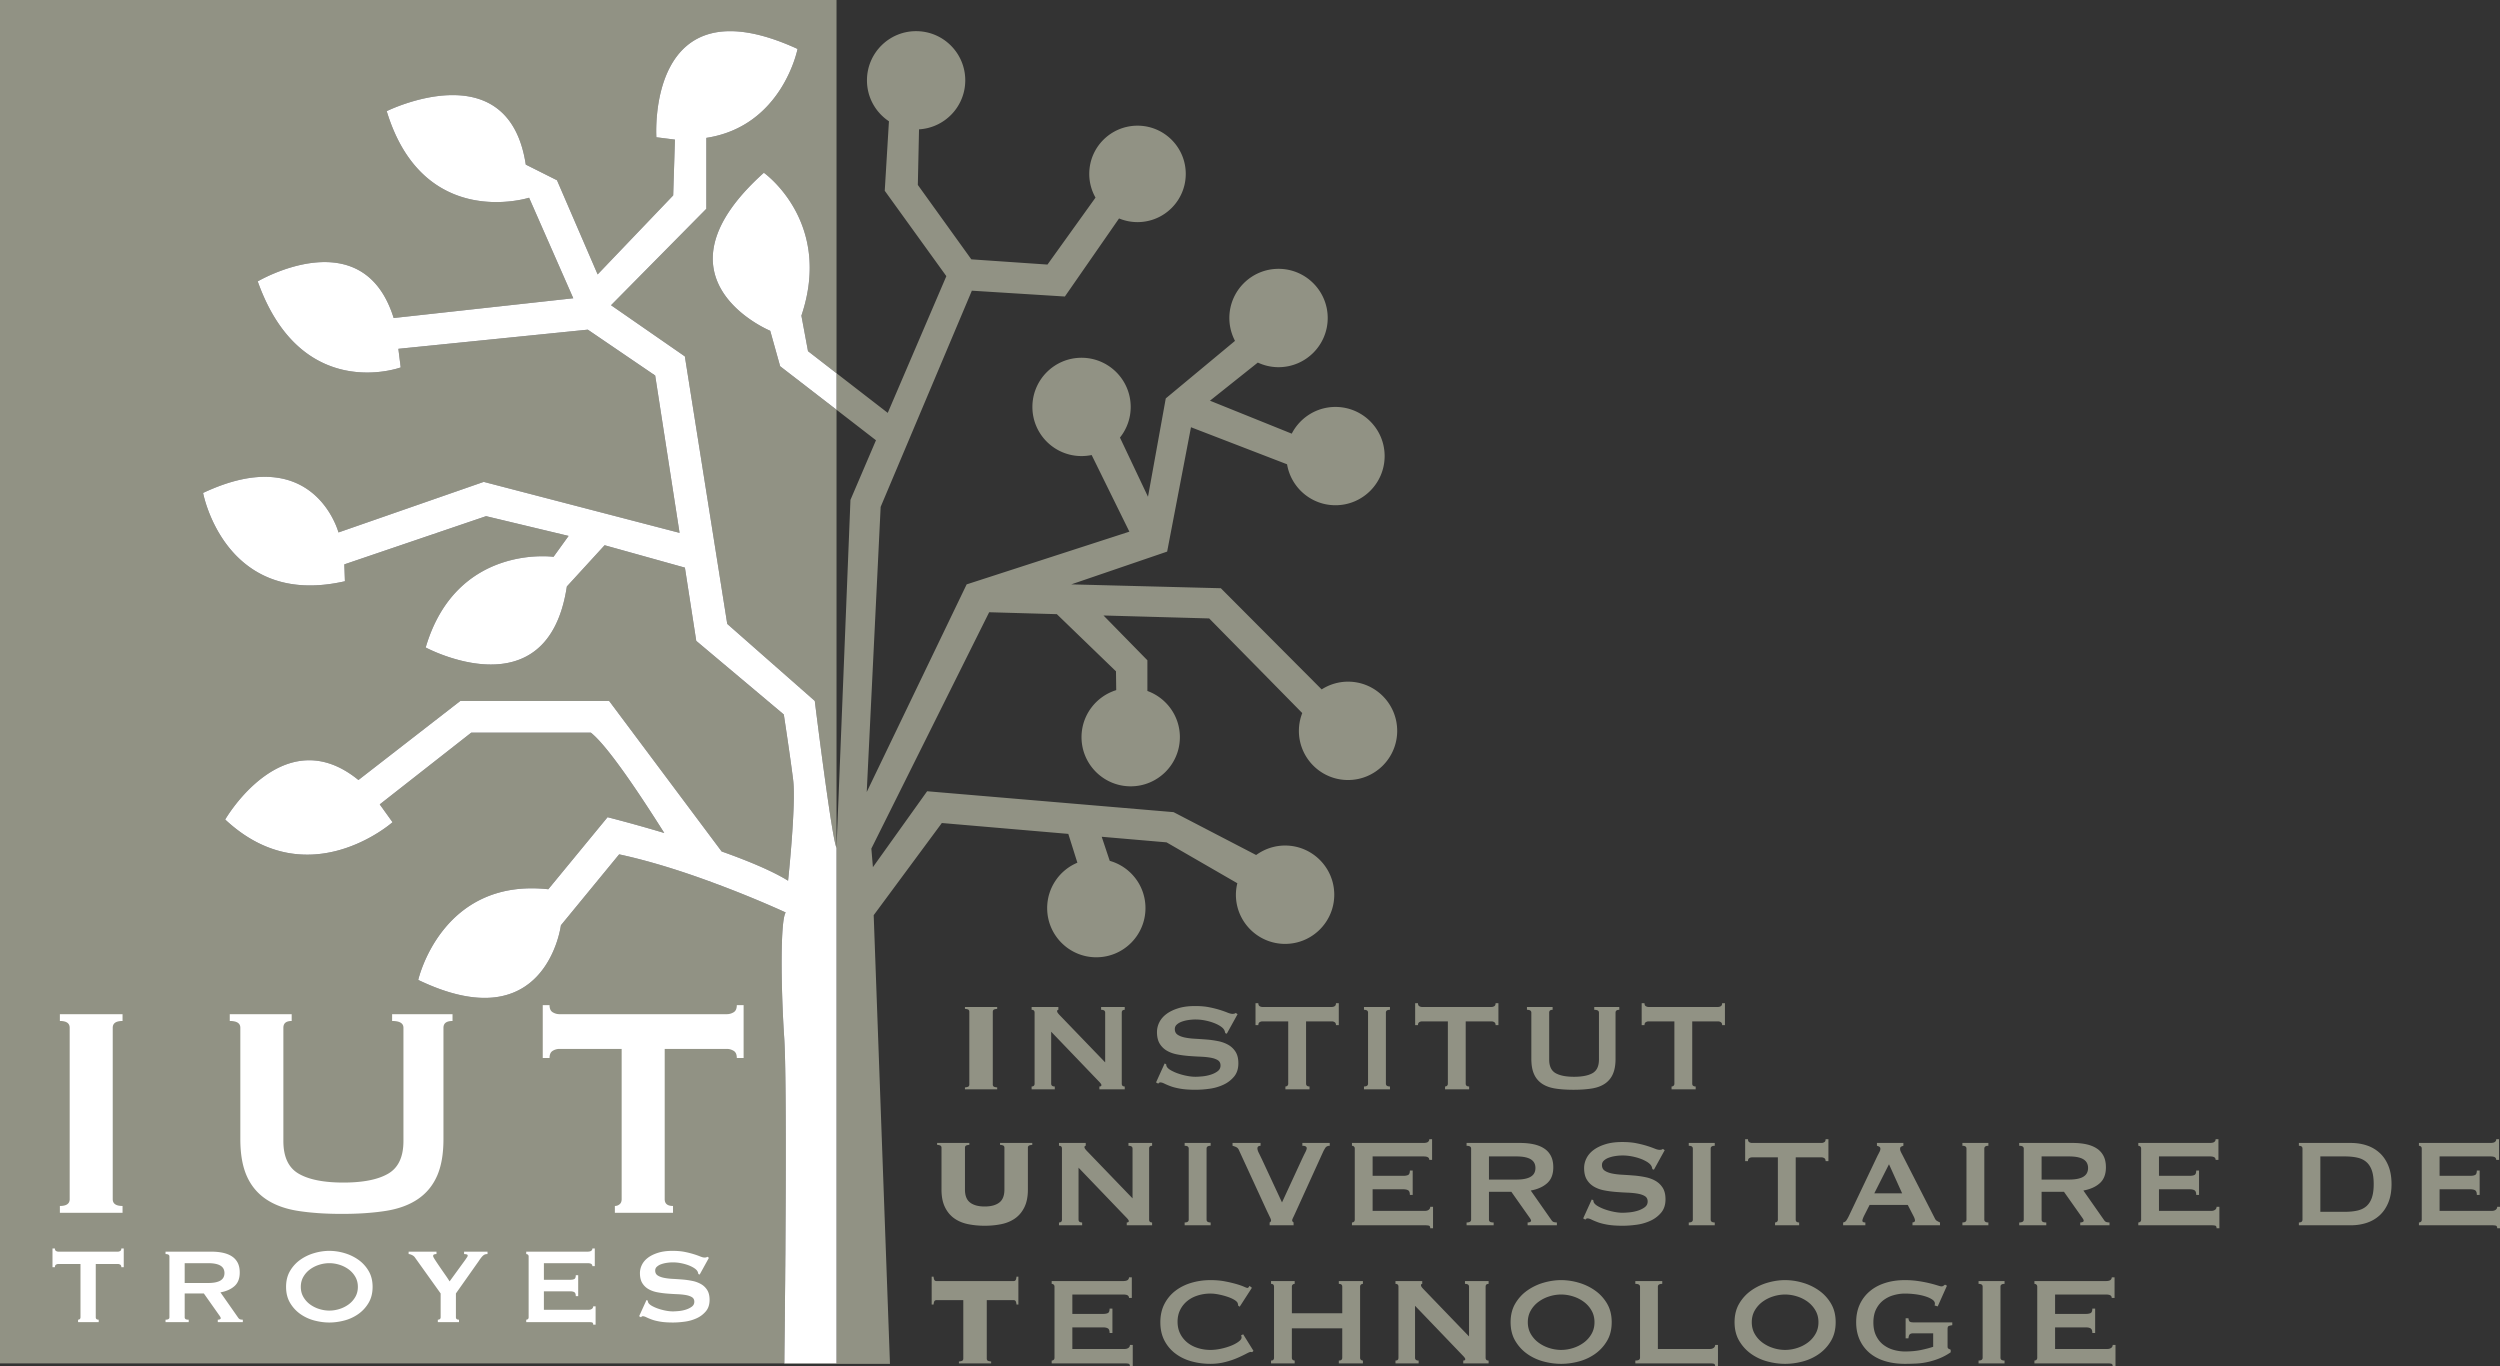
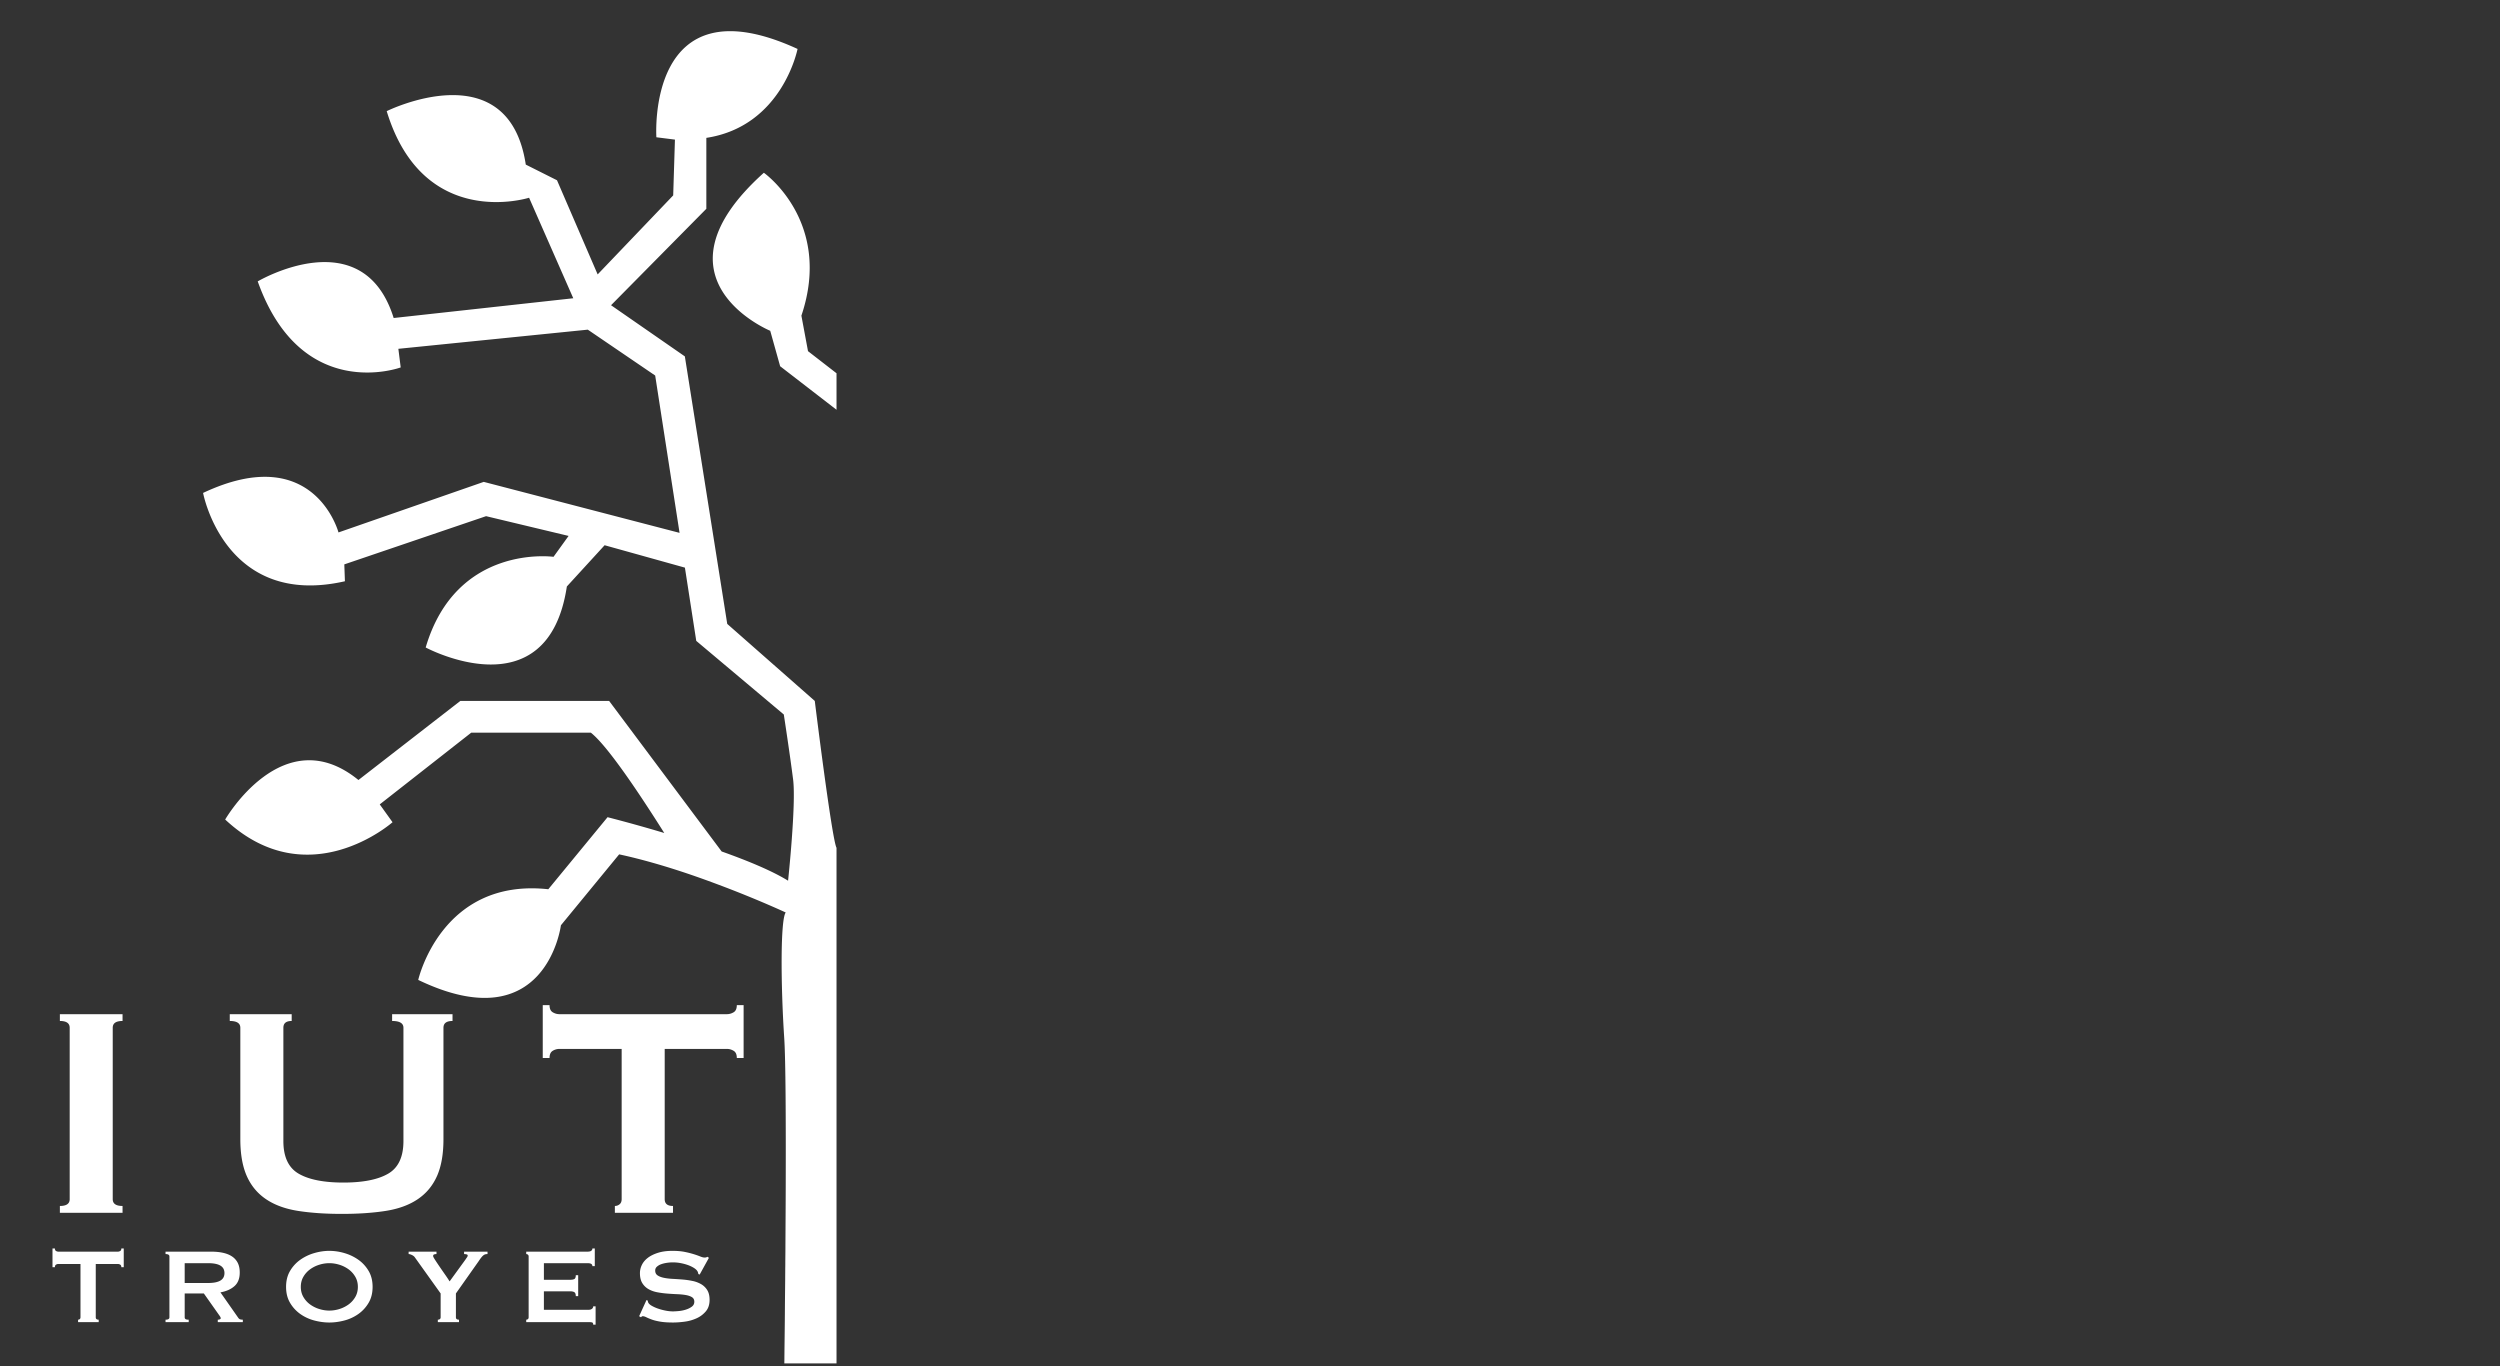
<svg xmlns="http://www.w3.org/2000/svg" width="600" height="327.925" viewBox="0 0 600 327.925">
  <rect x="0" y="0" width="600" height="327.925" fill="#333333" stroke="none" />
-   <path d="M188.271 324.301c.03-2.104.058-4.683.087-7.609 0-.576.014-1.182.014-1.787.015-2.45.044-5.087.072-7.883 0-.865.015-1.758.015-2.652.014-.533.014-1.066.014-1.614.015-1.268.029-2.565.029-3.862.029-4.67.058-9.497.072-14.267.043-15.55-.014-30.322-.36-35.51-.836-12.553-.937-28.449.36-30.12 0 0-6.802-3.17-16.025-6.63a252.095 252.095 0 0 0-7.004-2.522c-5.477-1.859-11.357-3.602-16.948-4.799l-13.98 17.02s-3.516 27.887-34.241 13.115c0 0 5.548-24.557 31.215-21.762l14.224-17.293s5.938 1.499 13.605 3.79c-6.197-9.829-13.677-20.969-17.611-24.067h-28.722l-21.949 17.207 3.07 4.28s-20.263 17.943-40.165-.648c0 0 13.95-24.183 31.98-9.483l24.455-18.98h35.712l27.007 36.13c6.255 2.219 12.163 4.669 15.94 7.018 0 0 1.96-18.317 1.21-24.269-.75-5.952-2.234-15.622-2.234-15.622l-21.012-17.668-2.724-17.582-19.268-5.376-9.065 9.9c-4.597 30.41-33.881 14.643-33.881 14.643 7.364-25.004 30.682-21.761 30.682-21.761l3.617-5.016-19.801-4.741-34.026 11.572.145 4.05c-28.881 6.557-34.04-21.2-34.04-21.2 26.646-12.552 32.497 9.484 32.497 9.484l34.862-12.135 46.996 12.235-5.851-37.758-16.17-11.01-45.468 4.597.562 4.468S72.317 96.96 61.854 67.532c0 0 25.249-14.916 32.628 8.791l43.104-4.741-10.607-24.125s-25.378 8.085-34.17-20.781c0 0 29.227-14.513 33.378 12.826l7.494 3.761 9.756 22.597 18.13-18.965.418-13.388-4.453-.562s-2.522-37.931 33.881-21.2c0 0-3.617 18.548-21.89 21.344v17.02L146.65 73.254l17.712 12.278 10.174 64.203 21.012 18.49s4.093 33.204 5.217 35.25V98.345l-13.532-10.448-2.378-8.503s-29.976-12.409-1.528-37.931c0 0 16.617 11.716 9.008 34.3l1.585 8.516 6.845 5.304V0H0v327.212h188.243c0-.403.014-.85.014-1.325 0-.49.014-1.024.014-1.586zm50.17-81.932c.112-.113.407-.194.882-.243v-.452h-7.737v.452c.475.049.77.13.882.243s.17.258.17.432v17.504c0 .175-.057.32-.17.432-.113.112-.407.194-.882.245v.45h7.737v-.45c-.475-.051-.77-.133-.882-.245a.582.582 0 0 1-.17-.432V242.8c0-.174.057-.32.17-.432zm31.495-.018v-.677h-5.671v.677c.65 0 .976.225.976.675v11.945l-10.78-11.193c-.501-.501-.752-.852-.752-1.051 0-.251.1-.376.3-.376v-.677h-6.422v.677c.475 0 .714.225.714.675v17.053c0 .45-.239.677-.714.677v.676h5.56v-.676c-.577 0-.865-.226-.865-.677v-12.47l11.457 11.945c.4.4.601.689.601.863 0 .227-.163.34-.488.34v.675h6.084v-.676c-.475 0-.713-.226-.713-.677v-17.053c0-.45.238-.675.713-.675zm11.024 18.35c.64.237 1.44.437 2.405.6.963.162 2.16.243 3.587.243a24.77 24.77 0 0 0 3.324-.243 11.631 11.631 0 0 0 3.325-.958 7.292 7.292 0 0 0 2.572-1.954c.689-.826 1.033-1.89 1.033-3.192 0-1.127-.22-2.04-.657-2.743a4.916 4.916 0 0 0-1.728-1.672c-.714-.412-1.528-.713-2.441-.9a22.855 22.855 0 0 0-2.799-.394 115.43 115.43 0 0 0-2.798-.189c-.914-.05-1.728-.15-2.441-.3-.715-.15-1.291-.376-1.729-.677-.438-.3-.657-.75-.657-1.35 0-.427.156-.783.47-1.072.313-.287.707-.52 1.183-.695a8.059 8.059 0 0 1 1.596-.394 11.657 11.657 0 0 1 1.71-.132c.725 0 1.452.07 2.178.206.726.138 1.402.32 2.029.545.625.225 1.17.483 1.634.77.463.288.794.583.995.884.15.225.25.512.3.862l.376.151 2.591-4.695-.45-.301c-.15.15-.401.226-.751.226-.326 0-.733-.1-1.221-.3-.489-.2-1.09-.413-1.803-.64a25.556 25.556 0 0 0-2.536-.637c-.976-.201-2.128-.301-3.455-.301-1.553 0-2.906.181-4.057.544-1.152.363-2.103.833-2.855 1.41-.75.576-1.309 1.239-1.671 1.99a5.21 5.21 0 0 0-.545 2.292c0 1.15.219 2.084.657 2.798a4.858 4.858 0 0 0 1.728 1.69c.714.414 1.528.708 2.442.882.914.176 1.846.301 2.798.376.952.075 1.884.132 2.799.169.913.038 1.727.12 2.44.245.715.125 1.29.325 1.73.6.437.277.656.702.656 1.277 0 .577-.238 1.04-.713 1.39-.476.351-1.04.627-1.69.827-.652.2-1.316.332-1.992.394-.675.063-1.227.094-1.652.094a10.58 10.58 0 0 1-1.953-.207 15.43 15.43 0 0 1-2.085-.544 10.453 10.453 0 0 1-1.765-.77c-.514-.287-.859-.583-1.033-.883-.101-.176-.15-.375-.15-.6l-.377-.19-2.065 4.547.526.3c.15-.2.312-.3.488-.3.275 0 .601.093.977.281a16.2 16.2 0 0 0 1.52.64zm38.695-15.57c.225 0 .444.061.657.187.212.125.32.363.32.713h.676v-5.258h-.677c0 .35-.107.588-.32.714a1.28 1.28 0 0 1-.656.187h-16.678c-.226 0-.445-.062-.658-.187-.212-.126-.318-.363-.318-.714h-.677v5.258h.677c0-.35.106-.588.318-.713.213-.126.432-.188.658-.188h6.198v14.95c0 .225-.07.393-.207.506a.716.716 0 0 1-.47.17v.676h5.785v-.676c-.551 0-.826-.226-.826-.677V245.13h6.198zm7.699 15.625v.676h6.235v-.676c-.65 0-.976-.226-.976-.677v-17.053c0-.45.325-.675.976-.675v-.677h-6.235v.677c.65 0 .976.225.976.675v17.053c0 .45-.325.677-.976.677zm13.278-15.438c.213-.126.432-.188.657-.188h6.198v14.95c0 .225-.068.393-.206.506a.715.715 0 0 1-.47.17v.676h5.785v-.676c-.551 0-.827-.226-.827-.677V245.13h6.198c.226 0 .444.062.658.188.212.125.32.363.32.713h.675v-5.258h-.676c0 .35-.107.588-.32.714a1.28 1.28 0 0 1-.657.187H341.29c-.225 0-.444-.062-.657-.187-.212-.126-.319-.363-.319-.714h-.676v5.258h.676c0-.35.107-.588.32-.713zm26.89-2.292v11.082c0 1.478.212 2.698.638 3.662a5.32 5.32 0 0 0 1.915 2.31c.852.576 1.91.963 3.174 1.165 1.265.2 2.724.3 4.377.3 1.652 0 3.11-.1 4.375-.3 1.265-.202 2.323-.589 3.174-1.166a5.325 5.325 0 0 0 1.916-2.31c.426-.963.639-2.183.639-3.661v-11.082c0-.45.3-.675.901-.675v-.677h-6.01v.677c.752 0 1.127.225 1.127.675v11.27c0 1.577-.507 2.66-1.521 3.249-1.015.588-2.498.882-4.451.882s-3.437-.294-4.451-.882c-1.015-.589-1.522-1.672-1.522-3.25v-11.269c0-.45.275-.675.826-.675v-.677h-6.16v.677c.701 0 1.052.225 1.052.675zm45.468-1.54a1.28 1.28 0 0 1-.657.188h-16.678c-.225 0-.445-.062-.658-.187-.212-.126-.318-.363-.318-.714h-.676v5.258h.676c0-.35.106-.588.318-.713.213-.126.433-.188.658-.188h6.198v14.95c0 .225-.07.393-.207.506a.715.715 0 0 1-.47.17v.676h5.786v-.676c-.552 0-.827-.226-.827-.677V245.13h6.198c.225 0 .444.062.657.188.213.125.32.363.32.713h.676v-5.258h-.676c0 .35-.107.588-.32.714zm-172.983 33.275c.475.05.77.131.883.244s.169.257.169.432v10.067c0 1.452-.413 2.49-1.24 3.117-.826.626-1.99.939-3.493.939s-2.667-.313-3.493-.94c-.827-.625-1.24-1.664-1.24-3.116v-10.067c0-.175.057-.32.17-.432s.406-.195.882-.244v-.452h-7.738v.452c.476.05.77.131.883.244a.587.587 0 0 1 .169.432v10.067c0 1.652.269 3.042.808 4.168.537 1.127 1.276 2.03 2.216 2.705.938.676 2.04 1.146 3.305 1.409 1.264.263 2.61.394 4.038.394 1.427 0 2.773-.13 4.038-.394 1.264-.263 2.367-.733 3.305-1.409.94-.675 1.678-1.578 2.217-2.705.538-1.126.807-2.516.807-4.168v-10.067c0-.175.056-.32.169-.432.113-.113.407-.195.883-.244v-.452h-7.738v.452zm30.825.225c.651 0 .977.225.977.676v11.944l-10.78-11.193c-.502-.5-.752-.851-.752-1.05 0-.251.1-.377.3-.377v-.677h-6.422v.677c.475 0 .713.225.713.676v17.053c0 .45-.238.677-.713.677v.675h5.559v-.675c-.576 0-.864-.227-.864-.677v-12.47l11.457 11.945c.4.4.6.688.6.863 0 .226-.163.339-.488.339v.675h6.085v-.675c-.476 0-.714-.227-.714-.677v-17.053c0-.45.238-.676.714-.676v-.677h-5.672v.677zm19.72 0v-.677h-6.236v.677c.651 0 .977.225.977.676v17.053c0 .45-.326.677-.977.677v.675h6.236v-.675c-.651 0-.976-.227-.976-.677v-17.053c0-.45.325-.676.976-.676zm14.16 18.406v.675h5.748v-.675c-.101-.076-.183-.15-.245-.227-.063-.074-.094-.174-.094-.3s.075-.337.225-.638c.15-.3.339-.701.564-1.202l6.648-14.612c.1-.225.264-.519.489-.882.225-.363.588-.545 1.089-.545v-.677h-6.573v.677c.7 0 1.051.2 1.051.601 0 .2-.13.558-.394 1.07a48.39 48.39 0 0 0-.845 1.746l-4.695 10.18-4.808-10.329c-.3-.626-.558-1.152-.77-1.577-.213-.427-.32-.777-.32-1.053 0-.25.081-.418.245-.507.162-.087.331-.13.507-.13v-.678h-6.724v.677c.425.126.751.25.977.376.225.125.4.325.526.601l6.76 14.686c.276.577.508 1.058.696 1.447.188.388.281.644.281.77 0 .25-.112.426-.337.526zm20.227-.17a.717.717 0 0 1-.47.17v.675h17.504c.376 0 .682.026.92.075.239.05.358.263.358.639h.676v-5.145h-.676c0 .3-.12.537-.357.713-.239.175-.545.263-.92.263h-12.546v-5.184h7.362c.5 0 .889.081 1.165.244.275.164.413.532.413 1.108h.676v-5.859h-.676c0 .576-.138.933-.413 1.07-.276.138-.665.207-1.165.207h-7.362v-4.657h12.17c.526 0 .895.069 1.108.205.212.138.32.345.32.62h.676v-4.957h-.677a.786.786 0 0 1-.319.657c-.213.163-.582.243-1.108.243H324.47v.677c.174 0 .331.057.47.17.137.112.205.28.205.506v17.053c0 .225-.068.394-.206.507zm32.411-.507v-6.686h5.372l4.13 5.86c.201.276.351.495.452.657.1.163.15.307.15.432s-.081.225-.244.301a1.392 1.392 0 0 1-.582.113v.675h7.024v-.675c-.2 0-.42-.025-.657-.076-.239-.05-.445-.2-.62-.45l-4.996-7.137c1.653-.301 2.968-.888 3.944-1.767.976-.875 1.465-2.14 1.465-3.792 0-1.077-.187-1.985-.563-2.724a4.664 4.664 0 0 0-1.616-1.802c-.7-.464-1.54-.801-2.516-1.015-.977-.213-2.066-.32-3.268-.32h-12.847v.677c.727 0 1.09.225 1.09.676v17.053c0 .45-.363.677-1.09.677v.675h6.499v-.675c-.426 0-.72-.056-.882-.17-.164-.113-.245-.282-.245-.507zm0-15.174h6.498c.902 0 1.653.069 2.254.205.601.138 1.077.332 1.427.583.35.25.601.544.752.882.15.338.225.708.225 1.11 0 .399-.075.77-.225 1.107-.15.338-.401.633-.752.882-.35.25-.826.445-1.427.583s-1.352.207-2.254.207h-6.498v-5.56zm38.764 15.437a7.291 7.291 0 0 0 2.573-1.953c.688-.826 1.033-1.89 1.033-3.192 0-1.128-.22-2.04-.657-2.743a4.916 4.916 0 0 0-1.729-1.672c-.713-.413-1.527-.714-2.44-.9a22.853 22.853 0 0 0-2.8-.395c-.951-.076-1.884-.138-2.798-.189-.914-.049-1.727-.149-2.44-.3-.715-.15-1.291-.375-1.73-.676-.437-.3-.656-.75-.656-1.351 0-.427.156-.783.469-1.071.313-.287.707-.52 1.184-.696a8.063 8.063 0 0 1 1.596-.394 11.659 11.659 0 0 1 1.709-.132c.726 0 1.452.07 2.178.207.727.138 1.403.32 2.03.545a8.7 8.7 0 0 1 1.633.77c.463.288.795.582.995.883.15.225.25.513.3.863l.376.15 2.592-4.694-.45-.302c-.15.151-.401.227-.752.227-.326 0-.732-.1-1.22-.301-.49-.2-1.09-.413-1.804-.64a25.557 25.557 0 0 0-2.535-.637c-.977-.2-2.129-.3-3.456-.3-1.553 0-2.905.18-4.057.544-1.151.363-2.103.833-2.854 1.409-.751.577-1.31 1.24-1.672 1.991a5.209 5.209 0 0 0-.544 2.291c0 1.151.219 2.085.657 2.798a4.858 4.858 0 0 0 1.728 1.69c.714.414 1.527.708 2.441.883a25.21 25.21 0 0 0 2.799.375c.951.075 1.884.133 2.798.17.914.037 1.728.119 2.442.244.713.126 1.29.325 1.728.601.437.276.657.701.657 1.277 0 .577-.239 1.04-.714 1.39-.476.35-1.04.626-1.69.826-.651.2-1.315.332-1.991.394-.676.064-1.227.095-1.652.095-.577 0-1.228-.07-1.954-.207a15.426 15.426 0 0 1-2.085-.545 10.45 10.45 0 0 1-1.765-.77c-.513-.287-.858-.582-1.033-.882-.1-.176-.15-.376-.15-.601l-.376-.189-2.065 4.546.525.3c.15-.2.313-.3.489-.3.275 0 .6.093.976.282.375.187.883.4 1.52.639.64.237 1.44.437 2.405.6.964.162 2.16.244 3.587.244 1.027 0 2.135-.082 3.325-.243a11.631 11.631 0 0 0 3.324-.959zm9.188.414v.675h6.236v-.675c-.651 0-.976-.227-.976-.677v-17.053c0-.45.325-.676.976-.676v-.677h-6.236v.677c.651 0 .977.225.977.676v17.053c0 .45-.326.677-.977.677zm14.531-15.439c.213-.125.432-.187.658-.187h6.198v14.949c0 .225-.07.394-.207.507a.716.716 0 0 1-.47.17v.675h5.785v-.675c-.551 0-.826-.227-.826-.677v-14.95h6.198c.226 0 .444.063.657.188.212.125.32.363.32.714h.676v-5.258h-.677c0 .35-.107.588-.32.713-.212.125-.43.187-.656.187H420.49c-.226 0-.445-.062-.658-.187-.212-.125-.318-.363-.318-.713h-.677v5.258h.677c0-.35.106-.589.318-.714zm27.853 15.439c-.476 0-.714-.138-.714-.414 0-.225.126-.6.376-1.127l1.353-2.667h9.164l1.428 2.78c.2.4.3.727.3.976 0 .15-.074.263-.225.34a.896.896 0 0 1-.375.112v.675h6.61v-.675a7.791 7.791 0 0 1-.732-.376c-.212-.125-.382-.325-.506-.6l-7.814-15.29a10.93 10.93 0 0 1-.394-.787 1.48 1.48 0 0 1-.132-.603c0-.274.088-.456.263-.544a3.13 3.13 0 0 1 .526-.206v-.677h-6.349v.677c.202.051.389.126.565.225.174.1.263.276.263.525 0 .202-.07.44-.207.715-.138.276-.295.576-.47.901l-6.948 14.611a8.216 8.216 0 0 1-.545.94 1.101 1.101 0 0 1-.771.489v.675h5.334v-.675zm5.673-13.974l3.154 6.986h-6.685l3.531-6.986zm23.852 13.974c-.651 0-.977-.227-.977-.677v-17.053c0-.45.326-.676.977-.676v-.677h-6.236v.677c.652 0 .977.225.977.676v17.053c0 .45-.325.677-.977.677v.675h6.236v-.675zm13.897 0c-.426 0-.72-.056-.883-.17-.163-.113-.243-.282-.243-.507v-6.686h5.37l4.132 5.86c.2.276.35.495.452.657.098.163.15.307.15.432s-.082.225-.244.301a1.392 1.392 0 0 1-.583.113v.675h7.024v-.675c-.201 0-.42-.025-.657-.076-.238-.05-.445-.2-.62-.45l-4.995-7.137c1.652-.301 2.966-.888 3.943-1.767.977-.875 1.465-2.14 1.465-3.792 0-1.077-.187-1.985-.563-2.724a4.663 4.663 0 0 0-1.616-1.802c-.7-.464-1.54-.801-2.516-1.015-.977-.213-2.066-.32-3.268-.32H484.61v.677c.726 0 1.089.225 1.089.676v17.053c0 .45-.363.677-1.09.677v.675h6.499v-.675zm-1.126-15.851h6.497c.903 0 1.653.069 2.254.205.6.138 1.076.332 1.428.583.35.25.601.544.75.882.15.338.227.708.227 1.11 0 .399-.076.77-.227 1.107-.149.338-.4.633-.75.882-.352.25-.827.445-1.428.583s-1.351.207-2.254.207h-6.497v-5.56zm41.637 12.808c-.24.175-.545.263-.92.263h-12.547v-5.184h7.361c.502 0 .89.081 1.166.244.274.164.412.532.412 1.108h.677v-5.859h-.677c0 .576-.138.933-.412 1.07-.276.138-.664.207-1.166.207h-7.361v-4.657h12.17c.525 0 .896.069 1.108.205.213.138.32.345.32.62h.675v-4.957h-.675c0 .275-.107.494-.32.657s-.583.243-1.107.243h-17.13v.677c.176 0 .333.057.47.17.138.112.207.28.207.506v17.053c0 .225-.069.394-.207.507a.716.716 0 0 1-.47.17v.675h17.505c.376 0 .681.026.92.075.237.05.357.263.357.639h.677v-5.145h-.677c0 .3-.12.537-.356.713zm39.533-13.616a8.48 8.48 0 0 0-3.1-1.823c-1.19-.4-2.473-.6-3.85-.6h-12.47v.676c.575 0 .864.225.864.676v17.053c0 .45-.289.677-.865.677v.675h12.471c1.377 0 2.66-.2 3.85-.6a8.458 8.458 0 0 0 3.1-1.822c.875-.813 1.563-1.84 2.064-3.08.501-1.24.752-2.698.752-4.376 0-1.678-.25-3.137-.752-4.377-.5-1.238-1.189-2.266-2.064-3.08zm-1.897 10.686c-.289.851-.721 1.534-1.297 2.048-.577.512-1.301.87-2.178 1.07-.877.2-1.903.3-3.081.3h-5.82v-13.296h5.82c1.178 0 2.204.1 3.08.3.878.2 1.602.557 2.18 1.07.575.514 1.007 1.197 1.296 2.047.287.851.432 1.93.432 3.231s-.145 2.379-.432 3.23zm30.068 2.217c0 .3-.12.537-.356.713-.24.175-.545.263-.92.263H585.5v-5.184h7.362c.5 0 .89.081 1.165.244.275.164.412.532.412 1.108h.677v-5.859h-.677c0 .576-.137.933-.412 1.07-.276.138-.664.207-1.165.207H585.5v-4.657h12.17c.526 0 .896.069 1.108.205.213.138.32.345.32.62h.675v-4.957h-.675a.786.786 0 0 1-.32.657c-.212.163-.582.243-1.107.243h-17.13v.677c.177 0 .333.057.47.17.139.112.208.28.208.506v17.053c0 .225-.07.394-.207.507a.716.716 0 0 1-.47.17v.675h17.505c.375 0 .68.026.92.075.236.05.356.263.356.639H600v-5.145h-.677zm-355.587 17.609c-.1.138-.25.208-.45.208H224.73c-.2 0-.352-.07-.451-.208-.1-.136-.176-.417-.226-.845h-.45v6.688h.45c.05-.428.126-.71.226-.847.1-.135.25-.206.45-.206h6.461v14.049a.583.583 0 0 1-.169.43c-.112.113-.407.195-.882.245v.45h7.738v-.45c-.477-.05-.771-.132-.884-.245a.583.583 0 0 1-.168-.43v-14.049h6.46c.2 0 .35.07.451.206.1.138.175.42.225.847h.451V306.4h-.45c-.051.428-.126.71-.226.845zm27.09 16.246c-.238.175-.544.265-.92.265h-12.545v-5.185h7.362c.5 0 .889.082 1.164.245.276.163.414.532.414 1.106h.676v-5.857h-.676c0 .574-.138.931-.414 1.07-.275.137-.664.205-1.164.205h-7.362v-4.656h12.17c.526 0 .895.068 1.108.206.212.138.32.343.32.619h.675v-4.957h-.676a.783.783 0 0 1-.32.656c-.212.163-.581.245-1.107.245h-17.128v.675c.174 0 .331.057.47.17.136.112.205.28.205.506v17.054c0 .226-.069.395-.206.507a.723.723 0 0 1-.47.169v.676h17.504c.376 0 .682.025.92.076.238.05.357.261.357.639h.677v-5.146h-.677a.839.839 0 0 1-.356.712zm27.003-2.966c.1.123.15.275.15.45 0 .326-.244.67-.733 1.033-.488.363-1.095.69-1.821.977a15.29 15.29 0 0 1-2.404.715c-.877.185-1.716.281-2.517.281-1.052 0-2.06-.152-3.023-.453-.965-.298-1.803-.738-2.517-1.315a6.38 6.38 0 0 1-1.709-2.122c-.426-.839-.639-1.796-.639-2.87 0-1.079.213-2.036.64-2.875a6.408 6.408 0 0 1 1.708-2.122c.714-.577 1.552-1.016 2.517-1.315a10.077 10.077 0 0 1 3.023-.453c.626 0 1.309.076 2.047.228.739.15 1.44.338 2.104.563.663.225 1.22.481 1.672.769.45.29.7.571.75.847.025.098.044.186.057.262s.019.149.019.225l.376.262 2.93-4.543-.564-.45-.207.298c-.088.126-.194.188-.32.188-.1 0-.374-.098-.825-.301-.451-.2-1.065-.411-1.841-.639a30.716 30.716 0 0 0-2.723-.636c-1.04-.203-2.197-.301-3.475-.301-1.577 0-3.093.214-4.545.639-1.452.425-2.736 1.064-3.85 1.914-1.114.853-1.997 1.91-2.648 3.175s-.977 2.722-.977 4.377c0 1.677.326 3.14.977 4.393a9.156 9.156 0 0 0 2.648 3.136c1.114.839 2.398 1.46 3.85 1.86 1.452.4 2.968.6 4.545.6 1.202 0 2.354-.138 3.456-.414 1.102-.273 2.085-.6 2.949-.974a30.853 30.853 0 0 0 2.141-1.016c.563-.3.92-.45 1.07-.45a.94.94 0 0 1 .207.02c.062.011.131.017.206.017l.3-.299-2.478-3.983-.526.302zm23.486-12.397c.55 0 .826.226.826.676v6.387h-12.095v-6.387c0-.225.069-.394.207-.507a.72.72 0 0 1 .469-.169v-.675h-5.672v.675c.476 0 .714.226.714.676v17.054c0 .45-.238.676-.714.676v.676h5.672v-.676a.72.72 0 0 1-.47-.169c-.137-.112-.206-.281-.206-.507v-7.062h12.095v7.062c0 .45-.275.676-.826.676v.676h5.785v-.676a.722.722 0 0 1-.47-.169c-.138-.112-.207-.281-.207-.507v-17.054c0-.225.069-.394.207-.507a.722.722 0 0 1 .47-.169v-.675h-5.785v.675zm30.275 0c.65 0 .977.226.977.676v11.946l-10.78-11.194c-.502-.501-.752-.85-.752-1.05 0-.25.1-.378.3-.378v-.675h-6.422v.675c.475 0 .713.226.713.676v17.054c0 .45-.238.676-.713.676v.676h5.559v-.676c-.577 0-.864-.225-.864-.676v-12.472l11.456 11.946c.4.4.601.69.601.864 0 .225-.163.338-.488.338v.676h6.085v-.676c-.476 0-.714-.225-.714-.676v-17.054c0-.45.238-.676.714-.676v-.675h-5.672v.675zm31.2 1.58a13.063 13.063 0 0 0-3.906-1.861 15.062 15.062 0 0 0-4.207-.62c-1.378 0-2.78.206-4.207.62a13.055 13.055 0 0 0-3.906 1.86 10.04 10.04 0 0 0-2.893 3.136c-.751 1.264-1.127 2.761-1.127 4.49 0 1.725.376 3.223 1.127 4.486a10.05 10.05 0 0 0 2.893 3.139 12.098 12.098 0 0 0 3.906 1.801c1.427.377 2.83.563 4.207.563 1.377 0 2.78-.186 4.207-.563a12.105 12.105 0 0 0 3.906-1.801 10.06 10.06 0 0 0 2.893-3.139c.75-1.263 1.126-2.76 1.126-4.486 0-1.729-.375-3.226-1.126-4.49a10.05 10.05 0 0 0-2.893-3.135zm-.826 10.44a6.73 6.73 0 0 1-1.86 2.085 8.69 8.69 0 0 1-2.573 1.295 9.417 9.417 0 0 1-2.854.453 9.414 9.414 0 0 1-2.855-.453 8.674 8.674 0 0 1-2.573-1.295 6.721 6.721 0 0 1-1.86-2.086c-.475-.824-.713-1.764-.713-2.814 0-1.053.238-1.993.714-2.818a6.72 6.72 0 0 1 1.859-2.086 8.673 8.673 0 0 1 2.573-1.294 9.41 9.41 0 0 1 2.855-.45c.952 0 1.902.148 2.854.45a8.69 8.69 0 0 1 2.574 1.294 6.73 6.73 0 0 1 1.859 2.086c.476.825.713 1.765.713 2.818 0 1.05-.237 1.99-.713 2.814zm29.317 3.343c-.239.175-.545.265-.92.265H397.89v-14.952c0-.45.35-.676 1.05-.676v-.675h-6.46v.675c.752 0 1.128.226 1.128.676v17.054c0 .45-.376.676-1.128.676v.676h17.88c.376 0 .682.025.92.076.238.05.358.261.358.639h.675v-5.146h-.675a.84.84 0 0 1-.357.712zm25.26-13.783a13.042 13.042 0 0 0-3.907-1.861 15.054 15.054 0 0 0-4.207-.62c-1.377 0-2.78.206-4.206.62a13.054 13.054 0 0 0-3.906 1.86 10.04 10.04 0 0 0-2.893 3.136c-.751 1.264-1.127 2.761-1.127 4.49 0 1.725.376 3.223 1.127 4.486a10.05 10.05 0 0 0 2.893 3.139 12.097 12.097 0 0 0 3.906 1.801c1.427.377 2.83.563 4.206.563 1.378 0 2.78-.186 4.207-.563a12.087 12.087 0 0 0 3.907-1.801 10.048 10.048 0 0 0 2.892-3.139c.752-1.263 1.127-2.76 1.127-4.486 0-1.729-.375-3.226-1.127-4.49a10.038 10.038 0 0 0-2.892-3.135zm-.826 10.44a6.74 6.74 0 0 1-1.86 2.085 8.687 8.687 0 0 1-2.572 1.295 9.43 9.43 0 0 1-2.856.453 9.413 9.413 0 0 1-2.854-.453 8.674 8.674 0 0 1-2.573-1.295 6.722 6.722 0 0 1-1.86-2.086c-.475-.824-.713-1.764-.713-2.814 0-1.053.238-1.993.714-2.818A6.722 6.722 0 0 1 423 312.43a8.674 8.674 0 0 1 2.573-1.294 9.41 9.41 0 0 1 2.854-.45c.952 0 1.903.148 2.856.45a8.687 8.687 0 0 1 2.573 1.294 6.74 6.74 0 0 1 1.859 2.086c.476.825.713 1.765.713 2.818 0 1.05-.237 1.99-.713 2.814zm22.65-2.948c-.176-.112-.288-.382-.338-.807h-.677v4.807h.677c.05-.5.162-.827.338-.977.175-.149.438-.225.788-.225h4.81v3.232c-.803.275-1.773.532-2.913.768-1.14.24-2.422.357-3.85.357a9.977 9.977 0 0 1-2.76-.394 7.178 7.178 0 0 1-2.442-1.221c-.713-.55-1.29-1.27-1.728-2.16-.438-.889-.657-1.947-.657-3.174 0-1.253.22-2.317.657-3.192.438-.875 1.015-1.59 1.728-2.142a7.223 7.223 0 0 1 2.442-1.219 9.876 9.876 0 0 1 2.76-.397c.751 0 1.546.05 2.385.152.839.102 1.616.256 2.33.47.713.211 1.301.468 1.764.769s.696.639.696 1.016c0 .149-.026.298-.075.45l.751.225 2.216-4.96-.45-.261a3.79 3.79 0 0 0-.376.262c-.126.101-.3.152-.527.152-.125 0-.445-.082-.957-.245a30.225 30.225 0 0 0-4.602-1.033c-1-.15-2.053-.225-3.155-.225-1.752 0-3.348.23-4.788.695-1.441.462-2.674 1.132-3.7 2.01a9.02 9.02 0 0 0-2.386 3.172c-.563 1.241-.845 2.649-.845 4.228 0 1.576.282 2.983.845 4.225a8.859 8.859 0 0 0 2.386 3.155c1.026.864 2.259 1.514 3.7 1.953 1.44.44 3.036.656 4.788.656.902 0 1.822-.025 2.761-.073.939-.05 1.879-.183 2.818-.397a17.434 17.434 0 0 0 2.78-.88c.912-.378 1.784-.851 2.61-1.428v-.602a47.92 47.92 0 0 1-.527-.262c-.15-.076-.225-.24-.225-.49v-4.245c0-.323.062-.537.189-.636.124-.101.438-.188.939-.264v-.676h-9.392c-.35 0-.613-.056-.788-.169zm16.489-9.072c.651 0 .977.226.977.676v17.054c0 .45-.326.676-.977.676v.676h6.236v-.676c-.652 0-.977-.225-.977-.676v-17.054c0-.45.325-.676.977-.676v-.675h-6.236v.675zm31.835 15.363c-.24.175-.545.265-.92.265H493.22v-5.185h7.362c.501 0 .89.082 1.166.245.274.163.412.532.412 1.106h.677v-5.857h-.677c0 .574-.138.931-.412 1.07-.276.137-.665.205-1.166.205h-7.362v-4.656h12.171c.525 0 .895.068 1.108.206.212.138.32.343.32.619h.675v-4.957h-.676a.783.783 0 0 1-.32.656c-.212.163-.582.245-1.107.245h-17.129v.675c.176 0 .332.057.47.17.138.112.207.28.207.506v17.054c0 .226-.069.395-.207.507a.722.722 0 0 1-.47.169v.676h17.505c.376 0 .681.025.92.076.237.05.357.261.357.639h.677v-5.146h-.677c0 .299-.12.538-.356.712zM226.044 197.524l30.35 2.608 2.177 6.918a11.8 11.8 0 0 0-7.25 10.895c0 6.514 5.275 11.803 11.79 11.803 6.528 0 11.802-5.29 11.802-11.803 0-5.405-3.617-9.944-8.575-11.342l-1.93-5.78 15.564 1.341 16.99 9.814a11.52 11.52 0 0 0-.345 2.753c0 6.514 5.289 11.803 11.803 11.803s11.803-5.289 11.803-11.803c0-6.514-5.289-11.803-11.803-11.803-2.594 0-5 .865-6.946 2.277l-19.816-10.29-59.145-5.015-13.013 18.216-.375-4.453 28.275-56.724 16.242.461 14.195 13.72.058 4.511c-4.814 1.484-8.33 5.98-8.33 11.284 0 6.514 5.29 11.803 11.803 11.803 6.514 0 11.803-5.289 11.803-11.803 0-5.101-3.257-9.44-7.797-11.082v-7.364l-10.534-10.751 25.364.706 22.338 22.712a11.694 11.694 0 0 0-.807 4.266c0 6.514 5.274 11.803 11.788 11.803 6.529 0 11.803-5.289 11.803-11.803 0-6.514-5.274-11.803-11.803-11.803-2.32 0-4.496.692-6.327 1.86L293 141.174l-35.9-.923 23.016-7.868 5.721-29.846 23.059 8.892c.936 5.577 5.778 9.828 11.615 9.828 6.514 0 11.803-5.274 11.803-11.803 0-6.514-5.289-11.788-11.803-11.788-4.568 0-8.531 2.608-10.491 6.413l-19.629-7.912 11.486-9.152c1.513.707 3.2 1.11 4.972 1.11 6.514 0 11.803-5.289 11.803-11.803 0-6.514-5.289-11.803-11.803-11.803-6.514 0-11.803 5.29-11.803 11.803 0 1.989.505 3.848 1.355 5.491L279.784 95.62l-4.265 23.606-6.73-14.21a11.718 11.718 0 0 0 2.579-7.35c0-6.513-5.289-11.802-11.803-11.802-6.514 0-11.789 5.289-11.789 11.803 0 6.514 5.275 11.788 11.789 11.788.836 0 1.643-.086 2.436-.245l9.05 18.39-39.055 12.652-23.98 49.835 3.343-68.44 21.89-51.881 22.324 1.398 13-18.735c1.368.562 2.867.879 4.438.879 6.384 0 11.572-5.174 11.572-11.572 0-6.399-5.188-11.573-11.572-11.573-6.399 0-11.587 5.174-11.587 11.573 0 2.075.548 4.006 1.499 5.692l-11.53 16.069-18.273-1.254-12.84-17.856.288-13.345c6.182-.36 11.096-5.476 11.096-11.76 0-6.513-5.274-11.802-11.803-11.802-6.514 0-11.788 5.289-11.788 11.803 0 4.107 2.09 7.71 5.274 9.828l-1.008 16.674 14.786 20.493-14.066 32.815-12.293-9.511v8.762l9.469 7.32-6.125 14.312-3.344 83.5v123.736h-12.523v.116h25.35l-3.906-107.683 16.357-22.121z" fill="#919284" />
  <path d="M29.41 289.433c-1.57 0-2.355-.543-2.355-1.631v-41.138c0-1.088.784-1.63 2.356-1.63v-1.632H14.369v1.631c1.57 0 2.356.543 2.356 1.631v41.138c0 1.088-.786 1.63-2.356 1.63v1.632h15.042v-1.631zm75.48-7.203c1.027-2.325 1.54-5.27 1.54-8.835v-26.73c0-1.089.726-1.632 2.175-1.632v-1.63H94.107v1.63c1.812 0 2.719.543 2.719 1.631v27.184c0 3.805-1.223 6.419-3.67 7.837-2.447 1.42-6.026 2.13-10.738 2.13s-8.29-.71-10.737-2.13c-2.447-1.418-3.67-4.032-3.67-7.837v-27.184c0-1.088.664-1.63 1.994-1.63v-1.632h-14.86v1.631c1.69 0 2.536.543 2.536 1.631v26.73c0 3.565.513 6.511 1.54 8.836 1.027 2.325 2.567 4.183 4.622 5.572 2.053 1.39 4.605 2.326 7.656 2.809 3.05.483 6.57.725 10.557.725s7.505-.242 10.556-.725c3.05-.483 5.603-1.419 7.657-2.81 2.053-1.388 3.594-3.246 4.62-5.571zm71.174-39.281a3.085 3.085 0 0 1-1.585.453h-40.232c-.544 0-1.073-.15-1.586-.453-.514-.301-.77-.875-.77-1.721h-1.631v12.686h1.631c0-.846.256-1.419.77-1.723a3.097 3.097 0 0 1 1.586-.453h14.95v36.064c0 .543-.166.951-.498 1.223-.333.273-.71.408-1.132.408v1.631h13.954v-1.631c-1.33 0-1.993-.543-1.993-1.631v-36.064h14.95c.544 0 1.072.152 1.586.453.513.304.77.877.77 1.723h1.632v-12.686h-1.631c0 .846-.258 1.42-.77 1.72zM28.847 300.237c-.182.107-.37.16-.562.16H14.012c-.193 0-.38-.053-.562-.16-.183-.107-.273-.31-.273-.61h-.579v4.499h.579c0-.3.09-.503.273-.61.181-.108.369-.161.562-.161h5.304v12.794c0 .193-.059.338-.176.434a.616.616 0 0 1-.402.144v.579h4.95v-.579c-.472 0-.707-.192-.707-.578v-12.794h5.304c.192 0 .38.053.562.16.182.108.274.311.274.61h.578v-4.498h-.578c0 .3-.092.503-.274.61zm28.336 16.04l-4.275-6.108c1.414-.256 2.54-.76 3.375-1.51.836-.75 1.254-1.832 1.254-3.247 0-.922-.161-1.698-.482-2.33-.322-.632-.783-1.146-1.383-1.543s-1.318-.685-2.153-.868c-.836-.182-1.769-.273-2.797-.273H39.728v.578c.621 0 .932.193.932.579v14.594c0 .386-.31.578-.932.578v.579h5.561v-.579c-.364 0-.616-.047-.755-.144-.14-.096-.209-.241-.209-.434v-5.722h4.597l3.536 5.014c.171.237.3.424.385.563s.129.263.129.37-.07.193-.209.256c-.14.065-.305.097-.498.097v.579h6.01v-.579a2.69 2.69 0 0 1-.562-.064c-.204-.042-.38-.172-.53-.386zm-5.368-8.534c-.514.118-1.157.177-1.929.177h-5.56v-4.758h5.56c.772 0 1.415.059 1.93.177.513.118.92.284 1.22.498.3.214.514.466.643.756a2.3 2.3 0 0 1 .193.947c0 .344-.064.66-.193.949-.129.29-.342.542-.643.756-.3.214-.707.38-1.22.498zm34.169-5.417a11.195 11.195 0 0 0-3.343-1.59 12.872 12.872 0 0 0-3.6-.531c-1.179 0-2.379.176-3.6.53a11.187 11.187 0 0 0-3.344 1.59 8.62 8.62 0 0 0-2.475 2.686c-.643 1.082-.964 2.362-.964 3.84 0 1.48.321 2.76.964 3.842a8.62 8.62 0 0 0 2.475 2.685c1.007.706 2.122 1.221 3.344 1.542s2.421.483 3.6.483c1.178 0 2.378-.162 3.6-.483a10.357 10.357 0 0 0 3.343-1.542 8.618 8.618 0 0 0 2.475-2.685c.643-1.081.965-2.362.965-3.841 0-1.48-.322-2.759-.965-3.84a8.617 8.617 0 0 0-2.475-2.686zm-.707 8.937a5.797 5.797 0 0 1-1.591 1.784 7.498 7.498 0 0 1-2.202 1.11 8.11 8.11 0 0 1-2.443.385c-.815 0-1.63-.13-2.443-.386a7.49 7.49 0 0 1-2.202-1.109 5.78 5.78 0 0 1-1.591-1.784c-.408-.708-.611-1.512-.611-2.411 0-.9.203-1.705.61-2.411a5.764 5.764 0 0 1 1.592-1.785 7.489 7.489 0 0 1 2.202-1.109 8.103 8.103 0 0 1 2.443-.385c.814 0 1.628.13 2.443.385a7.497 7.497 0 0 1 2.202 1.11 5.781 5.781 0 0 1 1.59 1.784c.408.706.612 1.51.612 2.41 0 .9-.204 1.704-.611 2.412zm26.102-10.287a2.7 2.7 0 0 1 .563.065c.203.042.305.14.305.288 0 .13-.054.27-.161.418-.107.151-.246.354-.417.611l-3.762 5.175a36.33 36.33 0 0 0-1.093-1.638c-.45-.643-.883-1.27-1.301-1.882a75.433 75.433 0 0 1-1.094-1.638c-.31-.483-.466-.788-.466-.916 0-.214.085-.35.258-.403a1.82 1.82 0 0 1 .546-.08v-.578H98.07v.578c.215 0 .478.076.789.225.31.151.54.333.69.546l6.204 8.68v5.722c0 .193-.064.338-.192.434a.777.777 0 0 1-.483.144v.579h5.08v-.579c-.494 0-.74-.192-.74-.578v-5.722l5.465-7.746c.257-.388.476-.693.659-.917.182-.225.354-.397.514-.515.16-.117.316-.193.466-.225.15-.032.31-.048.483-.048v-.578h-5.626v.578zm30.682 13.148c-.204.149-.466.225-.788.225h-10.737v-4.436h6.301c.429 0 .76.069.997.208.235.14.354.456.354.949h.578v-5.015h-.578c0 .493-.119.798-.354.917s-.568.175-.997.175h-6.3v-3.985h10.415c.45 0 .766.059.948.177.182.118.273.294.273.53h.579v-4.242h-.579a.67.67 0 0 1-.273.561c-.182.14-.498.21-.948.21h-14.658v.578c.15 0 .283.048.402.145.117.096.176.24.176.434v14.594c0 .193-.059.338-.176.434a.616.616 0 0 1-.402.144v.579h14.98c.32 0 .583.021.787.065.203.042.305.225.305.546h.579v-4.404h-.579a.72.72 0 0 1-.305.61zm26.198-5.93a6.887 6.887 0 0 0-2.09-.772 19.137 19.137 0 0 0-2.394-.338 94.59 94.59 0 0 0-2.395-.16 14.07 14.07 0 0 1-2.09-.258c-.61-.13-1.104-.322-1.478-.578-.375-.258-.563-.643-.563-1.158 0-.364.134-.669.402-.917a3.048 3.048 0 0 1 1.012-.594c.408-.149.863-.261 1.367-.337.503-.075.99-.113 1.462-.113.622 0 1.243.06 1.865.177.621.119 1.2.273 1.736.466a7.434 7.434 0 0 1 1.398.659c.396.246.68.498.852.756.128.192.214.439.257.738l.322.13 2.217-4.018-.386-.258c-.128.128-.342.193-.642.193-.279 0-.627-.086-1.045-.257a19.954 19.954 0 0 0-1.543-.546 22.014 22.014 0 0 0-2.17-.547c-.836-.171-1.821-.257-2.957-.257-1.329 0-2.486.155-3.471.466-.986.31-1.8.712-2.444 1.206-.643.492-1.12 1.06-1.43 1.703a4.462 4.462 0 0 0-.466 1.96c0 .987.187 1.785.562 2.396s.869 1.093 1.48 1.446c.61.354 1.306.606 2.089.756.781.15 1.58.256 2.394.321.814.065 1.612.113 2.395.145s1.479.101 2.09.208c.61.109 1.103.279 1.478.515.375.235.562.6.562 1.093 0 .494-.204.889-.61 1.189-.408.3-.89.536-1.446.708a8.406 8.406 0 0 1-1.704.337c-.58.054-1.05.08-1.414.08a9.04 9.04 0 0 1-1.672-.177 13.005 13.005 0 0 1-1.784-.466 9.013 9.013 0 0 1-1.511-.658c-.44-.246-.735-.498-.884-.756a1.013 1.013 0 0 1-.129-.514l-.321-.161-1.768 3.89.45.257c.129-.172.268-.257.418-.257.235 0 .514.08.836.24.321.162.755.344 1.302.548.546.204 1.232.374 2.056.513.825.14 1.849.21 3.07.21.879 0 1.827-.07 2.846-.21a9.954 9.954 0 0 0 2.845-.819 6.242 6.242 0 0 0 2.201-1.672c.59-.708.884-1.618.884-2.733 0-.964-.188-1.745-.563-2.346a4.2 4.2 0 0 0-1.478-1.43zm6.278-158.459l-10.174-64.203-17.712-12.278 22.871-23.145v-17.02c18.274-2.796 21.891-21.344 21.891-21.344-36.403-16.731-33.881 21.2-33.881 21.2l4.453.562-.418 13.388-18.13 18.965-9.756-22.597-7.494-3.761c-4.15-27.339-33.377-12.826-33.377-12.826 8.79 28.866 34.17 20.781 34.17 20.781l10.606 24.125-43.104 4.741c-7.38-23.707-32.628-8.79-32.628-8.79 10.463 29.427 34.314 20.65 34.314 20.65l-.562-4.467 45.468-4.597 16.17 11.01 5.85 37.758-46.995-12.235-34.862 12.135s-5.85-22.036-32.497-9.483c0 0 5.159 27.756 34.04 21.199l-.145-4.05 34.026-11.572 19.801 4.741-3.617 5.016s-23.318-3.243-30.682 21.76c0 0 29.284 15.767 33.881-14.641l9.065-9.9 19.268 5.375 2.724 17.582 21.012 17.668s1.484 9.67 2.234 15.622-1.21 24.269-1.21 24.269c-3.777-2.349-9.685-4.799-15.94-7.018l-27.007-36.13h-35.712l-24.456 18.98c-18.029-14.7-31.979 9.483-31.979 9.483 19.902 18.59 40.165.648 40.165.648l-3.07-4.28 21.949-17.207h28.722c3.934 3.098 11.414 14.238 17.61 24.067a364.095 364.095 0 0 0-13.604-3.79l-14.224 17.293c-25.667-2.795-31.215 21.762-31.215 21.762 30.725 14.772 34.242-13.115 34.242-13.115l13.979-17.02c5.591 1.197 11.471 2.94 16.948 4.8 2.435.835 4.784 1.686 7.004 2.521 9.223 3.46 16.025 6.63 16.025 6.63-1.297 1.671-1.196 17.567-.36 30.12.346 5.188.403 19.96.36 35.51-.014 4.77-.043 9.598-.072 14.267 0 1.297-.014 2.594-.029 3.862 0 .548 0 1.081-.014 1.614 0 .894-.015 1.787-.015 2.652-.028 2.796-.057 5.433-.072 7.883 0 .605-.014 1.21-.014 1.787-.029 2.926-.058 5.505-.087 7.61 0 .561-.014 1.095-.014 1.585 0 .475-.014.922-.014 1.325h12.523V203.476c-1.124-2.047-5.217-35.25-5.217-35.25l-21.012-18.49zm19.384-65.457l-1.585-8.517c7.609-22.583-9.008-34.3-9.008-34.3-28.448 25.523 1.528 37.932 1.528 37.932l2.378 8.503 13.532 10.448v-8.762l-6.845-5.304z" fill="#fff" />
</svg>